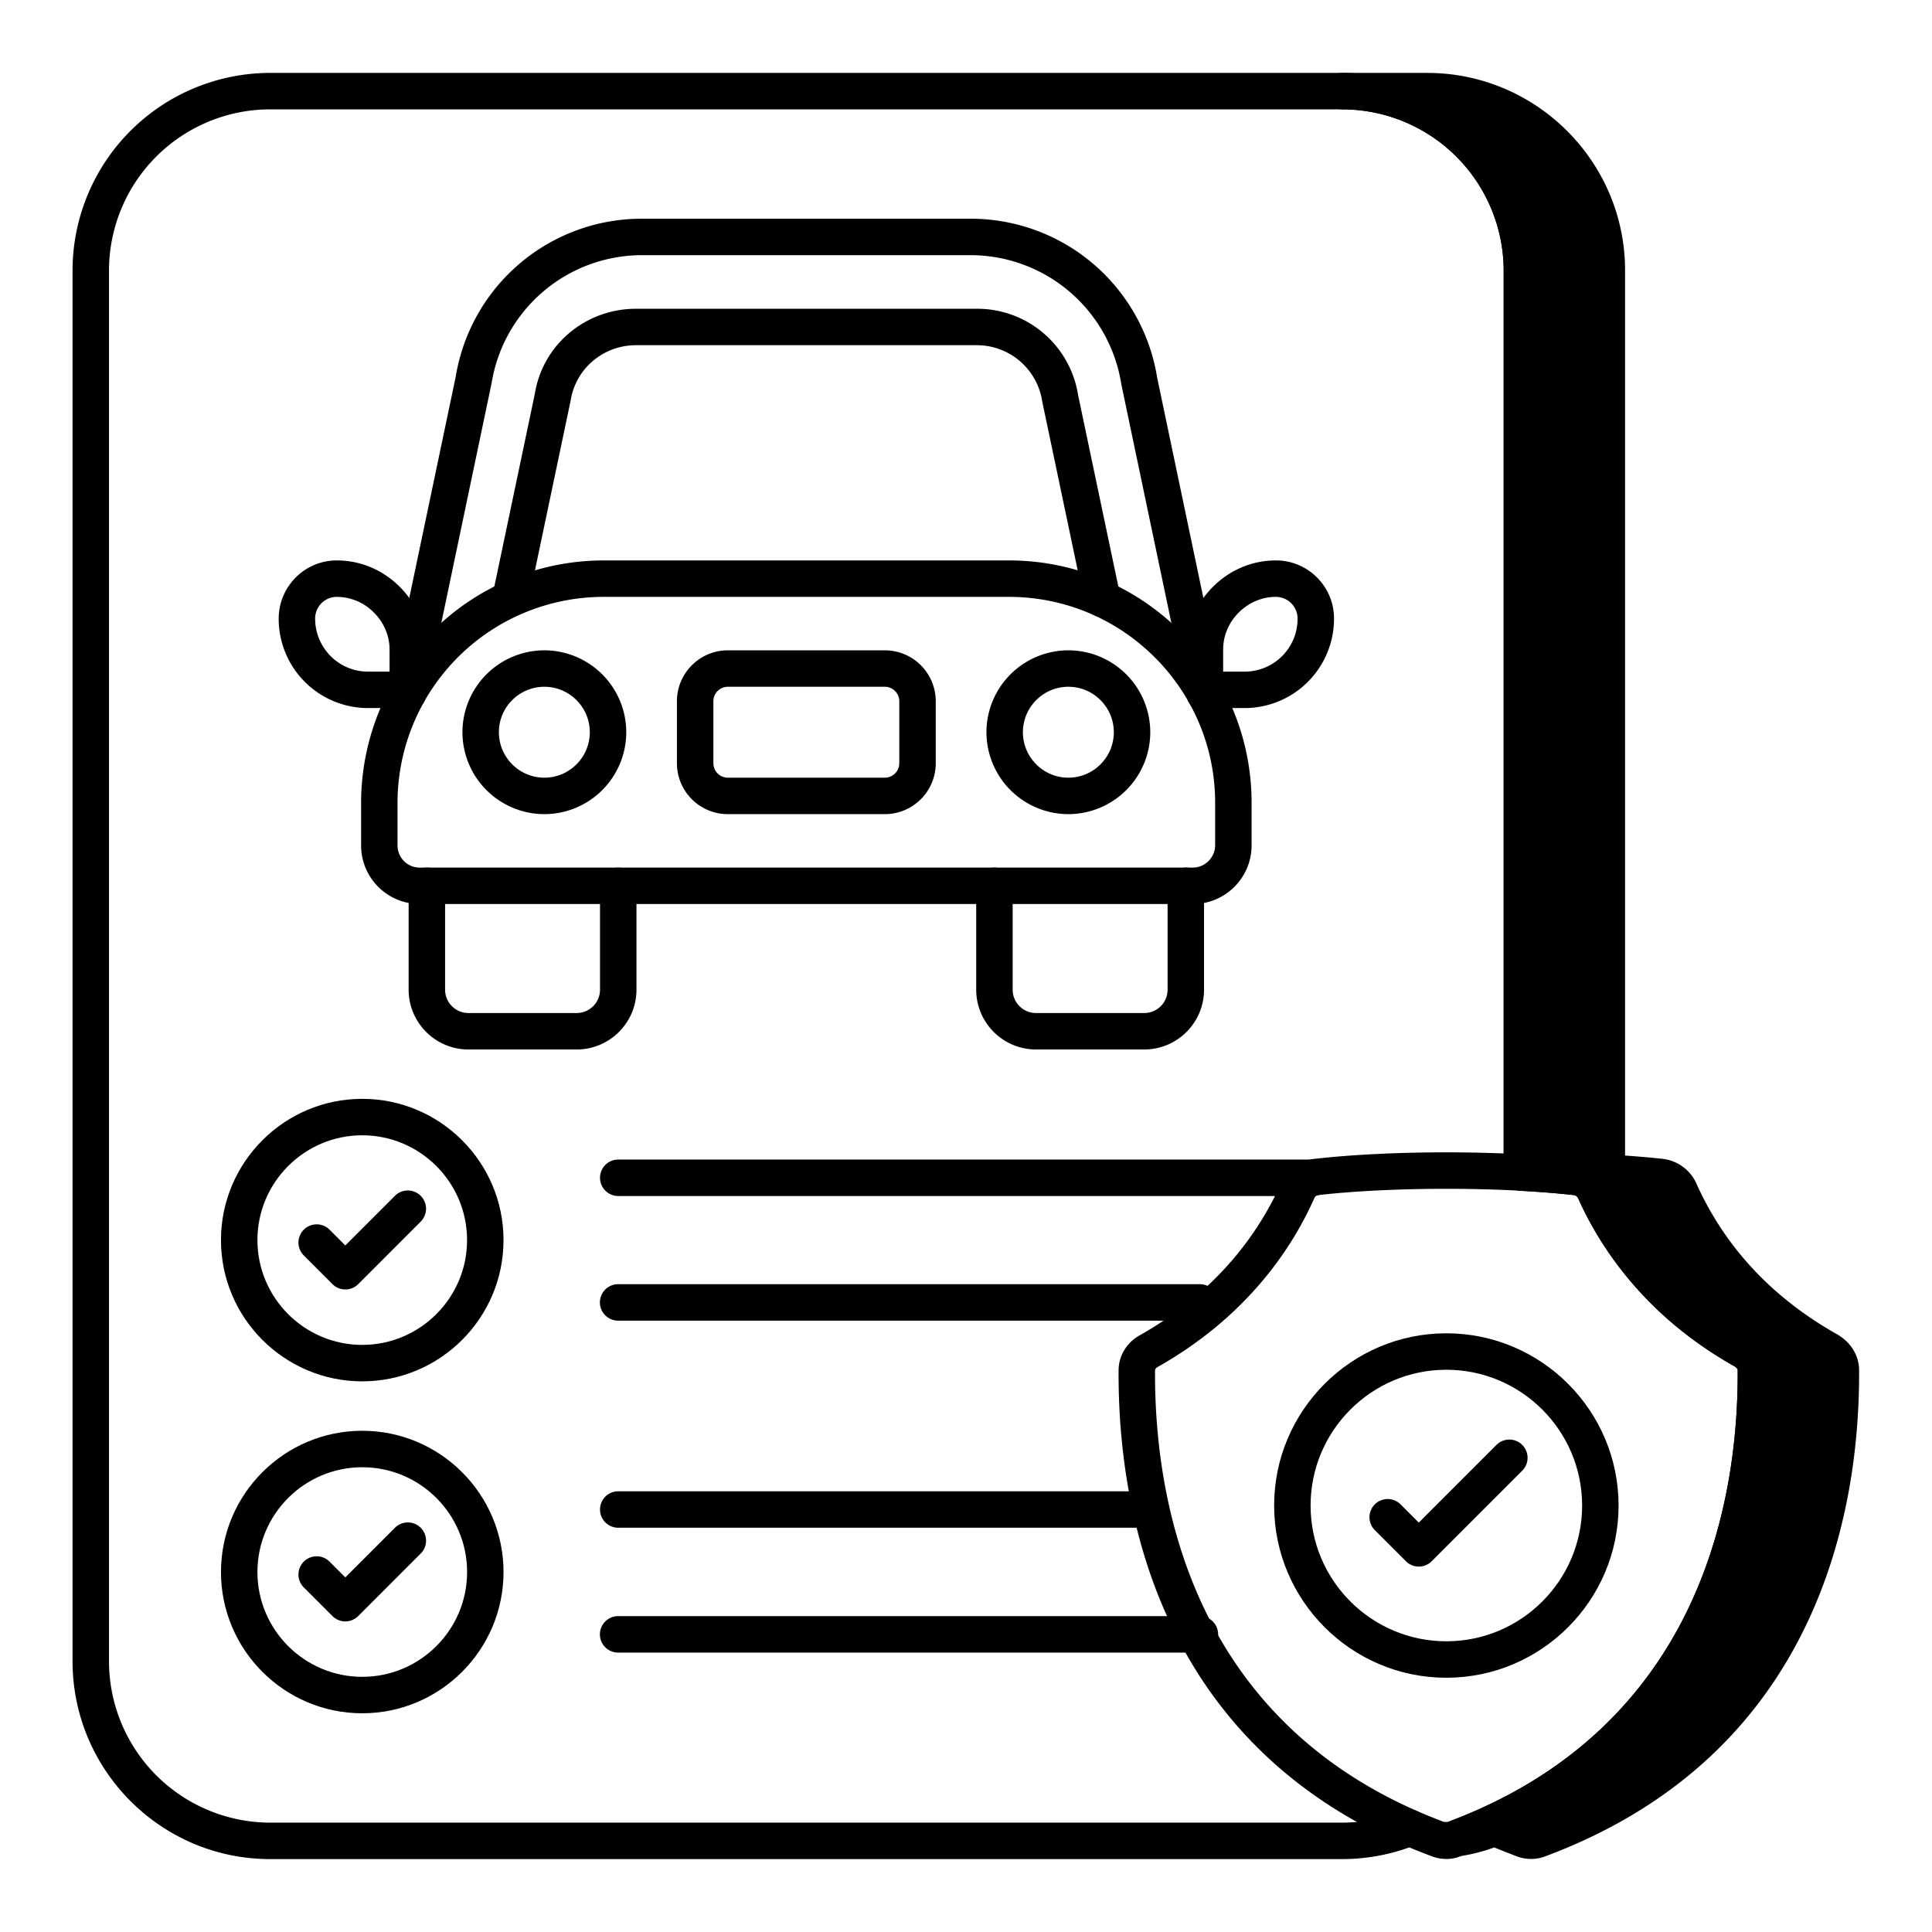
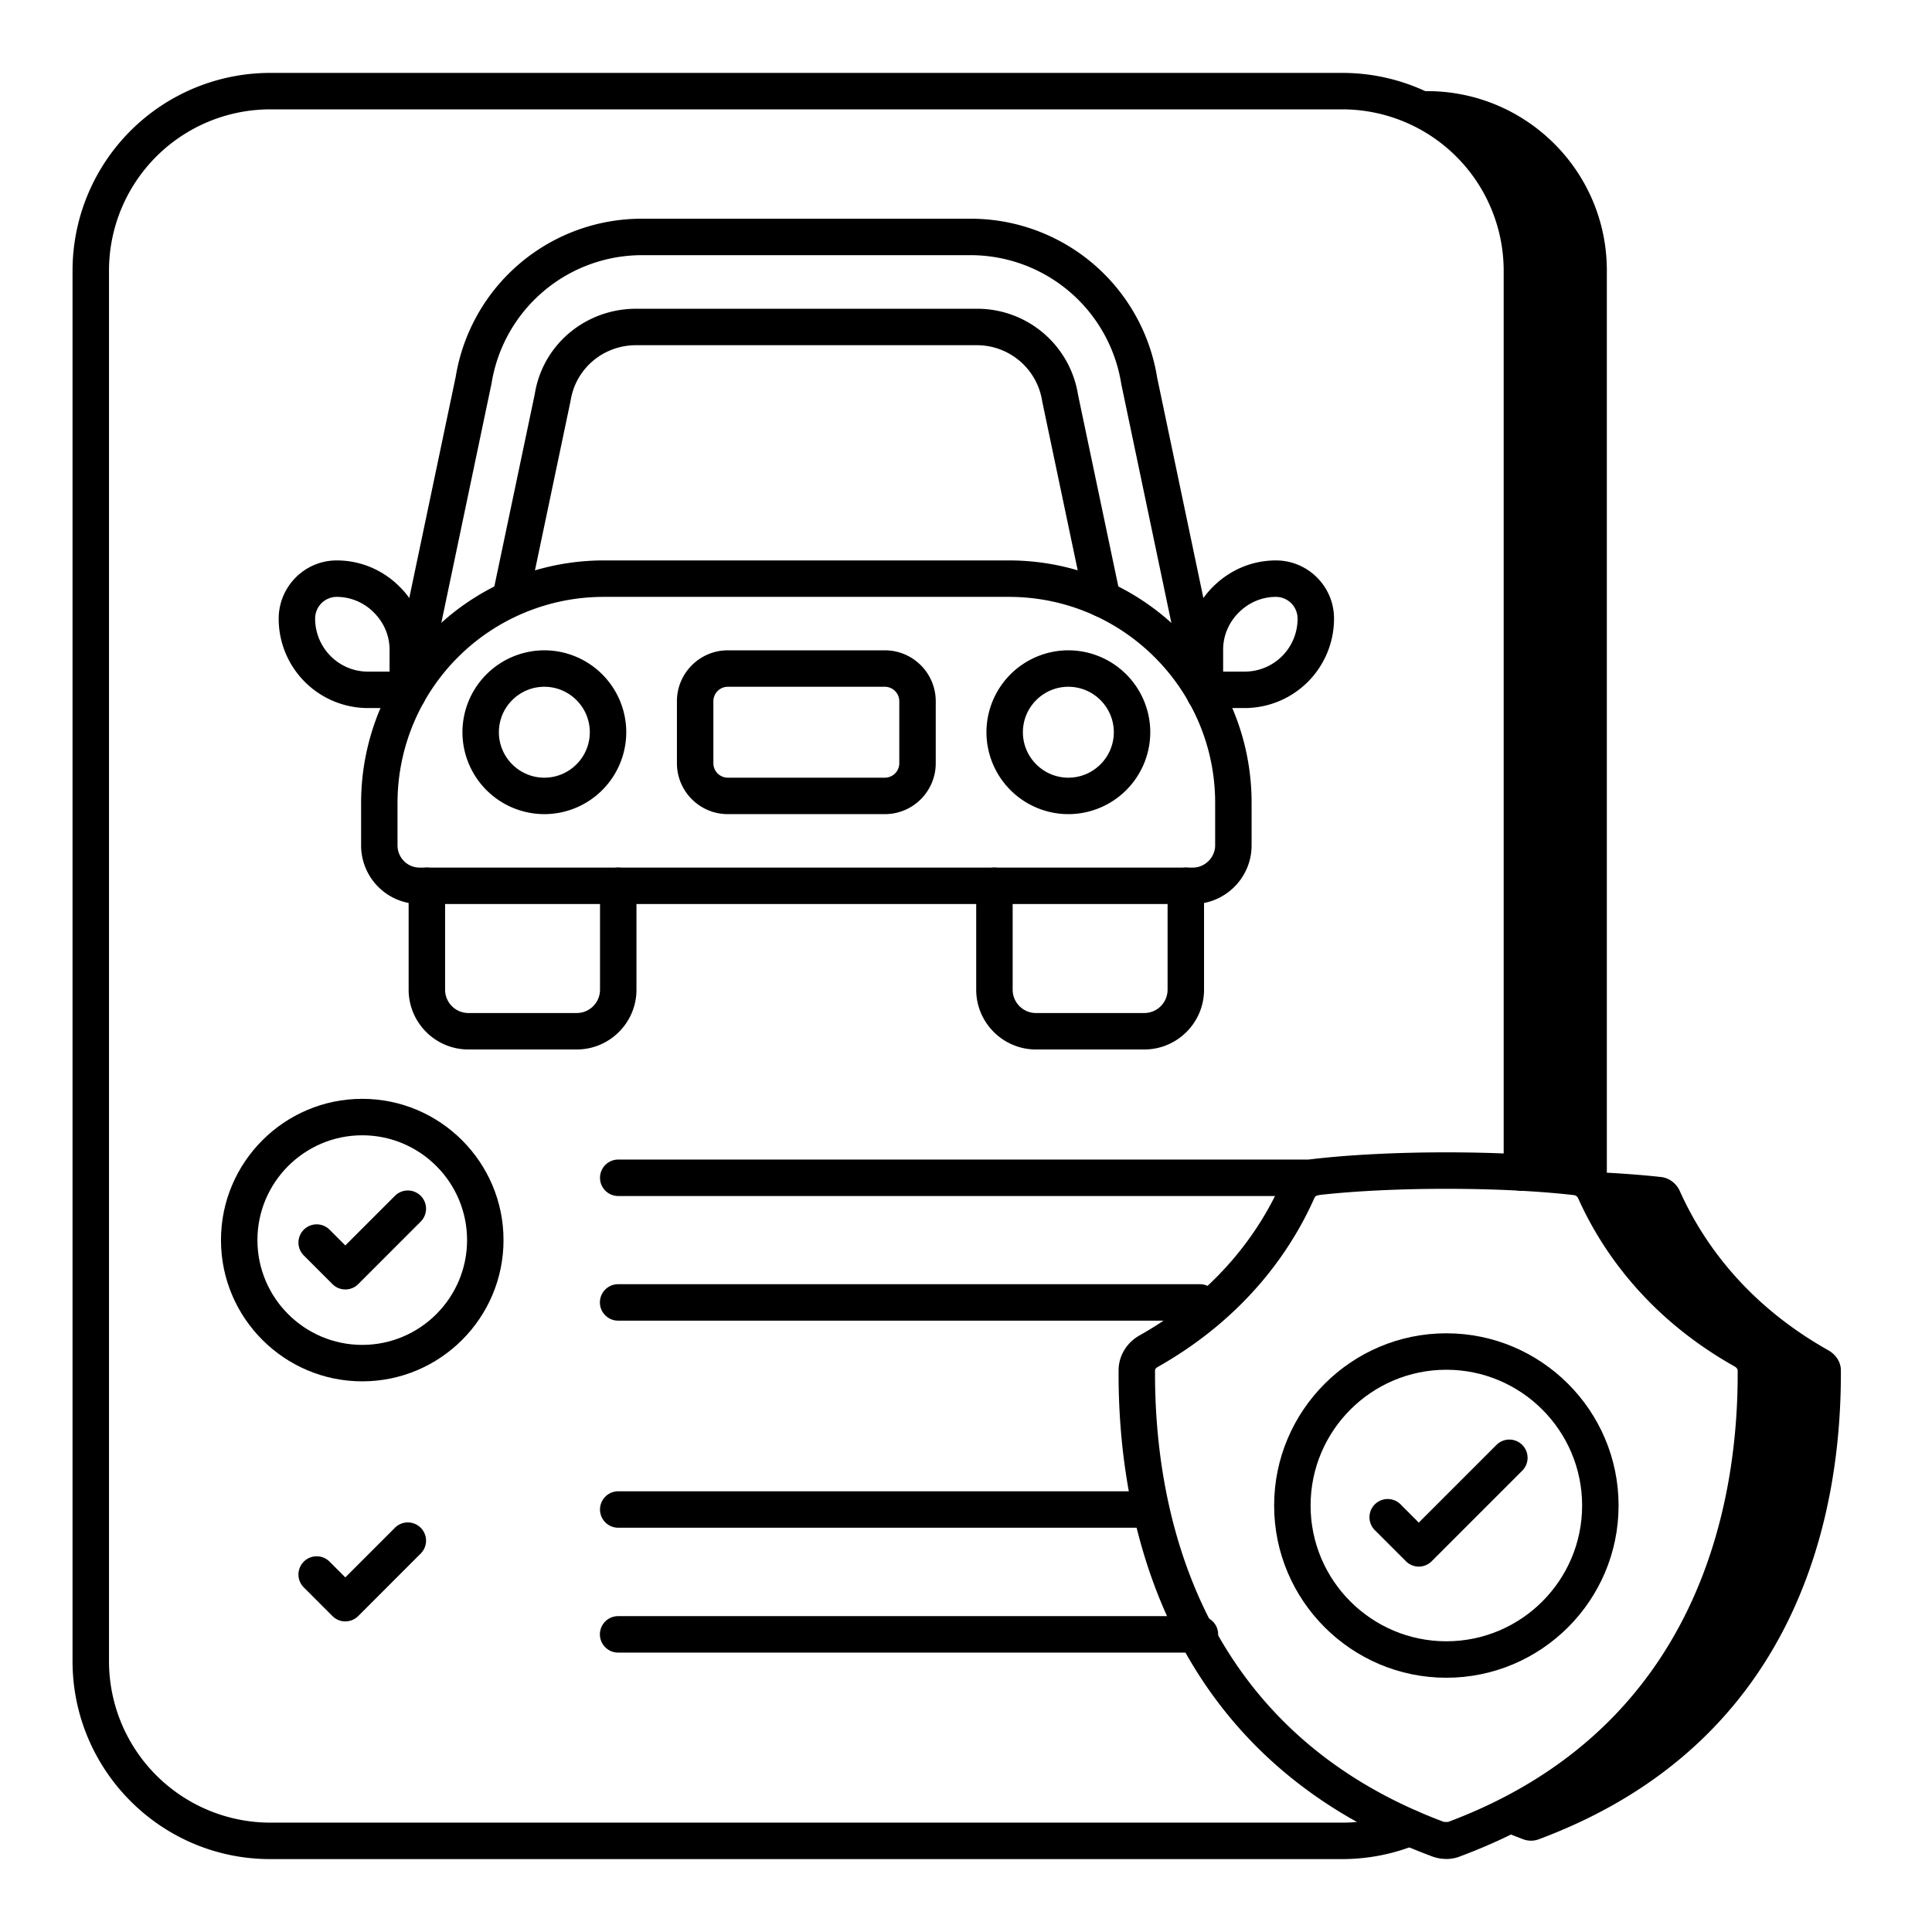
<svg xmlns="http://www.w3.org/2000/svg" id="auto-insurance-policy" viewBox="0 0 53 53">
  <path d="M50.5 37.59c.02 3.78-1.08 10.17-8.27 12.86a.61.61 0 0 1-.46 0c-.26-.1-.52-.2-.77-.31-.34.14-.69.24-1.06.29 7.15-2.69 8.25-9.07 8.23-12.84a.64.64 0 0 0-.33-.54c-2.3-1.29-3.48-3.02-4.09-4.38a.654.654 0 0 0-.5-.38c-.45-.05-.96-.09-1.5-.12V7.42c0-2.72-2.21-4.92-4.93-4.92h2.33c2.72 0 4.93 2.2 4.93 4.92v24.75c.54.03 1.05.07 1.5.12.22.03.41.18.5.38.61 1.36 1.79 3.09 4.09 4.38.2.12.33.32.33.54z" />
-   <path d="M42.003 50.996a1.13 1.13 0 0 1-.419-.081c-.2-.078-.399-.155-.593-.235-.328.12-.652.2-.984.246a.5.5 0 0 1-.243-.964c6.922-2.604 7.924-8.867 7.906-12.37 0-.037-.035-.082-.087-.113-2.454-1.376-3.688-3.264-4.29-4.604a.157.157 0 0 0-.11-.09 27.98 27.98 0 0 0-1.46-.116.5.5 0 0 1-.473-.499V7.42A4.43 4.43 0 0 0 36.82 3a.5.5 0 1 1 0-1h2.33c2.994 0 5.43 2.432 5.43 5.42V31.7c.375.026.73.057 1.055.093.4.055.74.312.901.673.785 1.749 2.09 3.145 3.879 4.148.37.222.585.584.585.975.02 3.77-1.071 10.515-8.595 13.33a1.078 1.078 0 0 1-.402.077zm2.305-18.311c.794 1.647 2.063 2.968 3.776 3.93.372.222.586.584.586.975.018 3.376-.855 9.15-6.459 12.332 6.815-2.637 7.808-8.846 7.789-12.33v-.002c0-.035-.035-.08-.087-.111-2.454-1.376-3.688-3.264-4.289-4.604a.157.157 0 0 0-.112-.09 26.22 26.22 0 0 0-1.204-.1zM51 37.59h.01H51zm-8.75-5.89c.375.026.73.057 1.055.093.095.013.188.038.275.073V7.42a4.43 4.43 0 0 0-3.482-4.318A5.411 5.411 0 0 1 42.25 7.42V31.7z" />
  <path d="M36.82 51H7.41c-2.989 0-5.42-2.436-5.42-5.43V7.42A5.426 5.426 0 0 1 7.41 2h29.41c2.994 0 5.43 2.431 5.43 5.42v24.75a.5.5 0 1 1-1 0V7.42A4.43 4.43 0 0 0 36.82 3H7.41a4.425 4.425 0 0 0-4.42 4.42v38.15A4.43 4.43 0 0 0 7.41 50h29.41c.563 0 1.138-.112 1.663-.324a.5.5 0 0 1 .374.928A5.423 5.423 0 0 1 36.82 51z" />
  <path d="M31.39 28.79h-2.97c-.904 0-1.64-.735-1.64-1.64V24.3a.5.5 0 1 1 1 0v2.85c0 .353.287.64.64.64h2.97a.64.64 0 0 0 .64-.64V24.3a.5.5 0 1 1 1 0v2.85c0 .905-.736 1.64-1.64 1.64zm-15.57 0h-2.97c-.904 0-1.64-.735-1.64-1.64V24.3a.5.5 0 1 1 1 0v2.85c0 .353.287.64.64.64h2.97a.64.64 0 0 0 .64-.64V24.3a.5.5 0 1 1 1 0v2.85c0 .905-.736 1.64-1.64 1.64zm17.23-9.265a.496.496 0 0 1-.497-.438l-1.792-8.545A4.19 4.19 0 0 0 26.61 7h-8.98a4.182 4.182 0 0 0-4.146 3.52l-1.802 8.592a.504.504 0 0 1-.492.413.496.496 0 0 1-.49-.608l1.801-8.58A5.171 5.171 0 0 1 17.63 6h8.98a5.18 5.18 0 0 1 5.134 4.36l1.795 8.557a.504.504 0 0 1-.49.608z" />
  <path d="M30.24 16.93a.5.5 0 0 1-.489-.397l-1.16-5.52A1.812 1.812 0 0 0 26.79 9.47h-9.34c-.9 0-1.656.639-1.796 1.519l-1.165 5.544a.501.501 0 0 1-.978-.206l1.16-5.52c.213-1.344 1.384-2.337 2.78-2.337h9.339a2.8 2.8 0 0 1 2.784 2.362l1.155 5.495a.5.5 0 0 1-.49.603zm-19.053 2.494h-1.094a2.451 2.451 0 0 1-2.448-2.448c0-.887.714-1.602 1.593-1.602.648 0 1.26.256 1.726.722.466.465.723 1.078.723 1.726v1.102a.5.5 0 0 1-.5.5zm-1.949-3.05a.594.594 0 0 0-.593.593c0 .807.65 1.457 1.448 1.457h.594v-.602c0-.38-.153-.742-.43-1.018a1.434 1.434 0 0 0-1.019-.43zm24.91 3.05h-1.094a.5.5 0 0 1-.5-.5v-1.102c0-.648.256-1.261.722-1.726s1.078-.722 1.726-.722c.879 0 1.594.715 1.594 1.593a2.453 2.453 0 0 1-2.449 2.457zm-.594-1h.593a1.45 1.45 0 0 0 1.449-1.448.596.596 0 0 0-.594-.602c-.38 0-.742.152-1.02.43-.276.276-.428.637-.428 1.018v.602z" />
  <path d="M32.726 24.8h-21.22a1.607 1.607 0 0 1-1.6-1.61v-1.167a6.657 6.657 0 0 1 6.649-6.649h11.123c3.67 0 6.657 2.983 6.657 6.65v1.166c0 .888-.722 1.61-1.61 1.61zm-16.171-8.426a5.656 5.656 0 0 0-5.65 5.65v1.166c0 .337.27.61.602.61h21.219c.33 0 .609-.279.609-.61v-1.167c0-3.115-2.538-5.649-5.657-5.649H16.555z" />
-   <path d="M24.274 22.334h-4.308c-.77 0-1.396-.626-1.396-1.396v-1.702c0-.77.627-1.396 1.396-1.396h4.308c.77 0 1.396.627 1.396 1.396v1.702c0 .77-.626 1.396-1.396 1.396zm-4.308-3.494a.397.397 0 0 0-.396.396v1.702c0 .218.178.396.396.396h4.308a.397.397 0 0 0 .396-.396v-1.702a.397.397 0 0 0-.396-.396h-4.308z" />
+   <path d="M24.274 22.334h-4.308c-.77 0-1.396-.626-1.396-1.396v-1.702c0-.77.627-1.396 1.396-1.396h4.308c.77 0 1.396.627 1.396 1.396v1.702c0 .77-.626 1.396-1.396 1.396m-4.308-3.494a.397.397 0 0 0-.396.396v1.702c0 .218.178.396.396.396h4.308a.397.397 0 0 0 .396-.396v-1.702a.397.397 0 0 0-.396-.396h-4.308z" />
  <g>
    <path d="M14.933 22.334a2.25 2.25 0 0 1-2.247-2.247 2.25 2.25 0 0 1 2.247-2.247 2.25 2.25 0 0 1 2.247 2.247 2.25 2.25 0 0 1-2.247 2.247zm0-3.494c-.688 0-1.247.56-1.247 1.247s.56 1.247 1.247 1.247 1.247-.56 1.247-1.247-.56-1.247-1.247-1.247zm14.375 3.494a2.25 2.25 0 0 1-2.247-2.247 2.25 2.25 0 0 1 2.247-2.247 2.25 2.25 0 0 1 2.247 2.247 2.25 2.25 0 0 1-2.247 2.247zm0-3.494c-.688 0-1.247.56-1.247 1.247s.56 1.247 1.247 1.247 1.247-.56 1.247-1.247-.56-1.247-1.247-1.247z" />
  </g>
  <g>
    <path d="M9.938 37.894c-2.137 0-3.876-1.738-3.876-3.875s1.739-3.875 3.875-3.875 3.876 1.738 3.876 3.875-1.739 3.875-3.876 3.875zm0-6.75c-1.586 0-2.876 1.29-2.876 2.875s1.29 2.875 2.875 2.875 2.876-1.29 2.876-2.875-1.29-2.875-2.876-2.875z" />
  </g>
  <g>
-     <path d="M9.938 47c-2.137 0-3.876-1.738-3.876-3.875s1.739-3.875 3.875-3.875 3.876 1.738 3.876 3.875S12.073 47 9.937 47zm0-6.75c-1.586 0-2.876 1.29-2.876 2.875S8.352 46 9.938 46s2.876-1.29 2.876-2.875-1.29-2.875-2.876-2.875z" />
-   </g>
+     </g>
  <g>
    <path d="M36.01 32.81H16.96a.5.5 0 1 1 0-1h19.05a.5.5 0 1 1 0 1zm-3.093 3.419h-15.96a.5.5 0 1 1 0-1h15.96a.5.5 0 1 1 0 1z" />
  </g>
  <g>
    <path d="M31.57 41.91H16.96a.5.5 0 1 1 0-1h14.61a.5.5 0 1 1 0 1zm1.347 3.425h-15.96a.5.5 0 1 1 0-1h15.96a.5.5 0 1 1 0 1z" />
  </g>
  <g>
    <path d="M9.473 35.373a.498.498 0 0 1-.353-.146l-.78-.78a.5.5 0 1 1 .707-.707l.426.426 1.355-1.355a.5.5 0 1 1 .707.707l-1.708 1.709a.498.498 0 0 1-.354.146z" />
  </g>
  <g>
    <path d="M9.473 44.48a.5.5 0 0 1-.353-.147l-.78-.78a.5.5 0 1 1 .707-.707l.426.426 1.355-1.355a.5.5 0 1 1 .707.707l-1.708 1.709a.5.5 0 0 1-.354.146z" />
  </g>
  <g>
    <path d="M39.675 50.996c-.145 0-.293-.028-.43-.086-7.497-2.8-8.582-9.547-8.559-13.32 0-.399.228-.77.594-.967 2.221-1.257 3.326-2.956 3.86-4.159.17-.368.497-.616.88-.669 2.116-.245 5.207-.243 7.289-.001.399.055.73.303.896.665.54 1.209 1.649 2.908 3.878 4.16.368.213.585.575.586.973.022 3.767-1.064 10.507-8.593 13.325-.124.053-.261.08-.401.08zm-.046-1.016c.03 0 .09.003.096.001 6.962-2.606 7.965-8.878 7.944-12.385v-.003c0-.035-.032-.076-.08-.105-2.464-1.384-3.696-3.275-4.296-4.616a.148.148 0 0 0-.11-.086c-1.986-.231-5.017-.232-7.037.001-.045.006-.078.052-.094.089-.593 1.335-1.821 3.226-4.29 4.622-.05.027-.076.063-.076.095-.021 3.515.98 9.794 7.928 12.388a.074.074 0 0 1 .015-.001zm9.04-12.387h.01-.01z" />
    <path d="M39.677 46.025c-2.605 0-4.724-2.12-4.724-4.724s2.12-4.725 4.724-4.725 4.725 2.12 4.725 4.725-2.12 4.724-4.725 4.724zm0-8.449c-2.053 0-3.724 1.671-3.724 3.725s1.67 3.724 3.724 3.724 3.725-1.67 3.725-3.724-1.671-3.725-3.725-3.725z" />
    <path d="M38.921 42.976a.498.498 0 0 1-.353-.147l-.847-.847a.5.5 0 1 1 .707-.707l.493.494 2.125-2.125a.5.5 0 1 1 .707.707l-2.478 2.478a.498.498 0 0 1-.354.147z" />
  </g>
</svg>